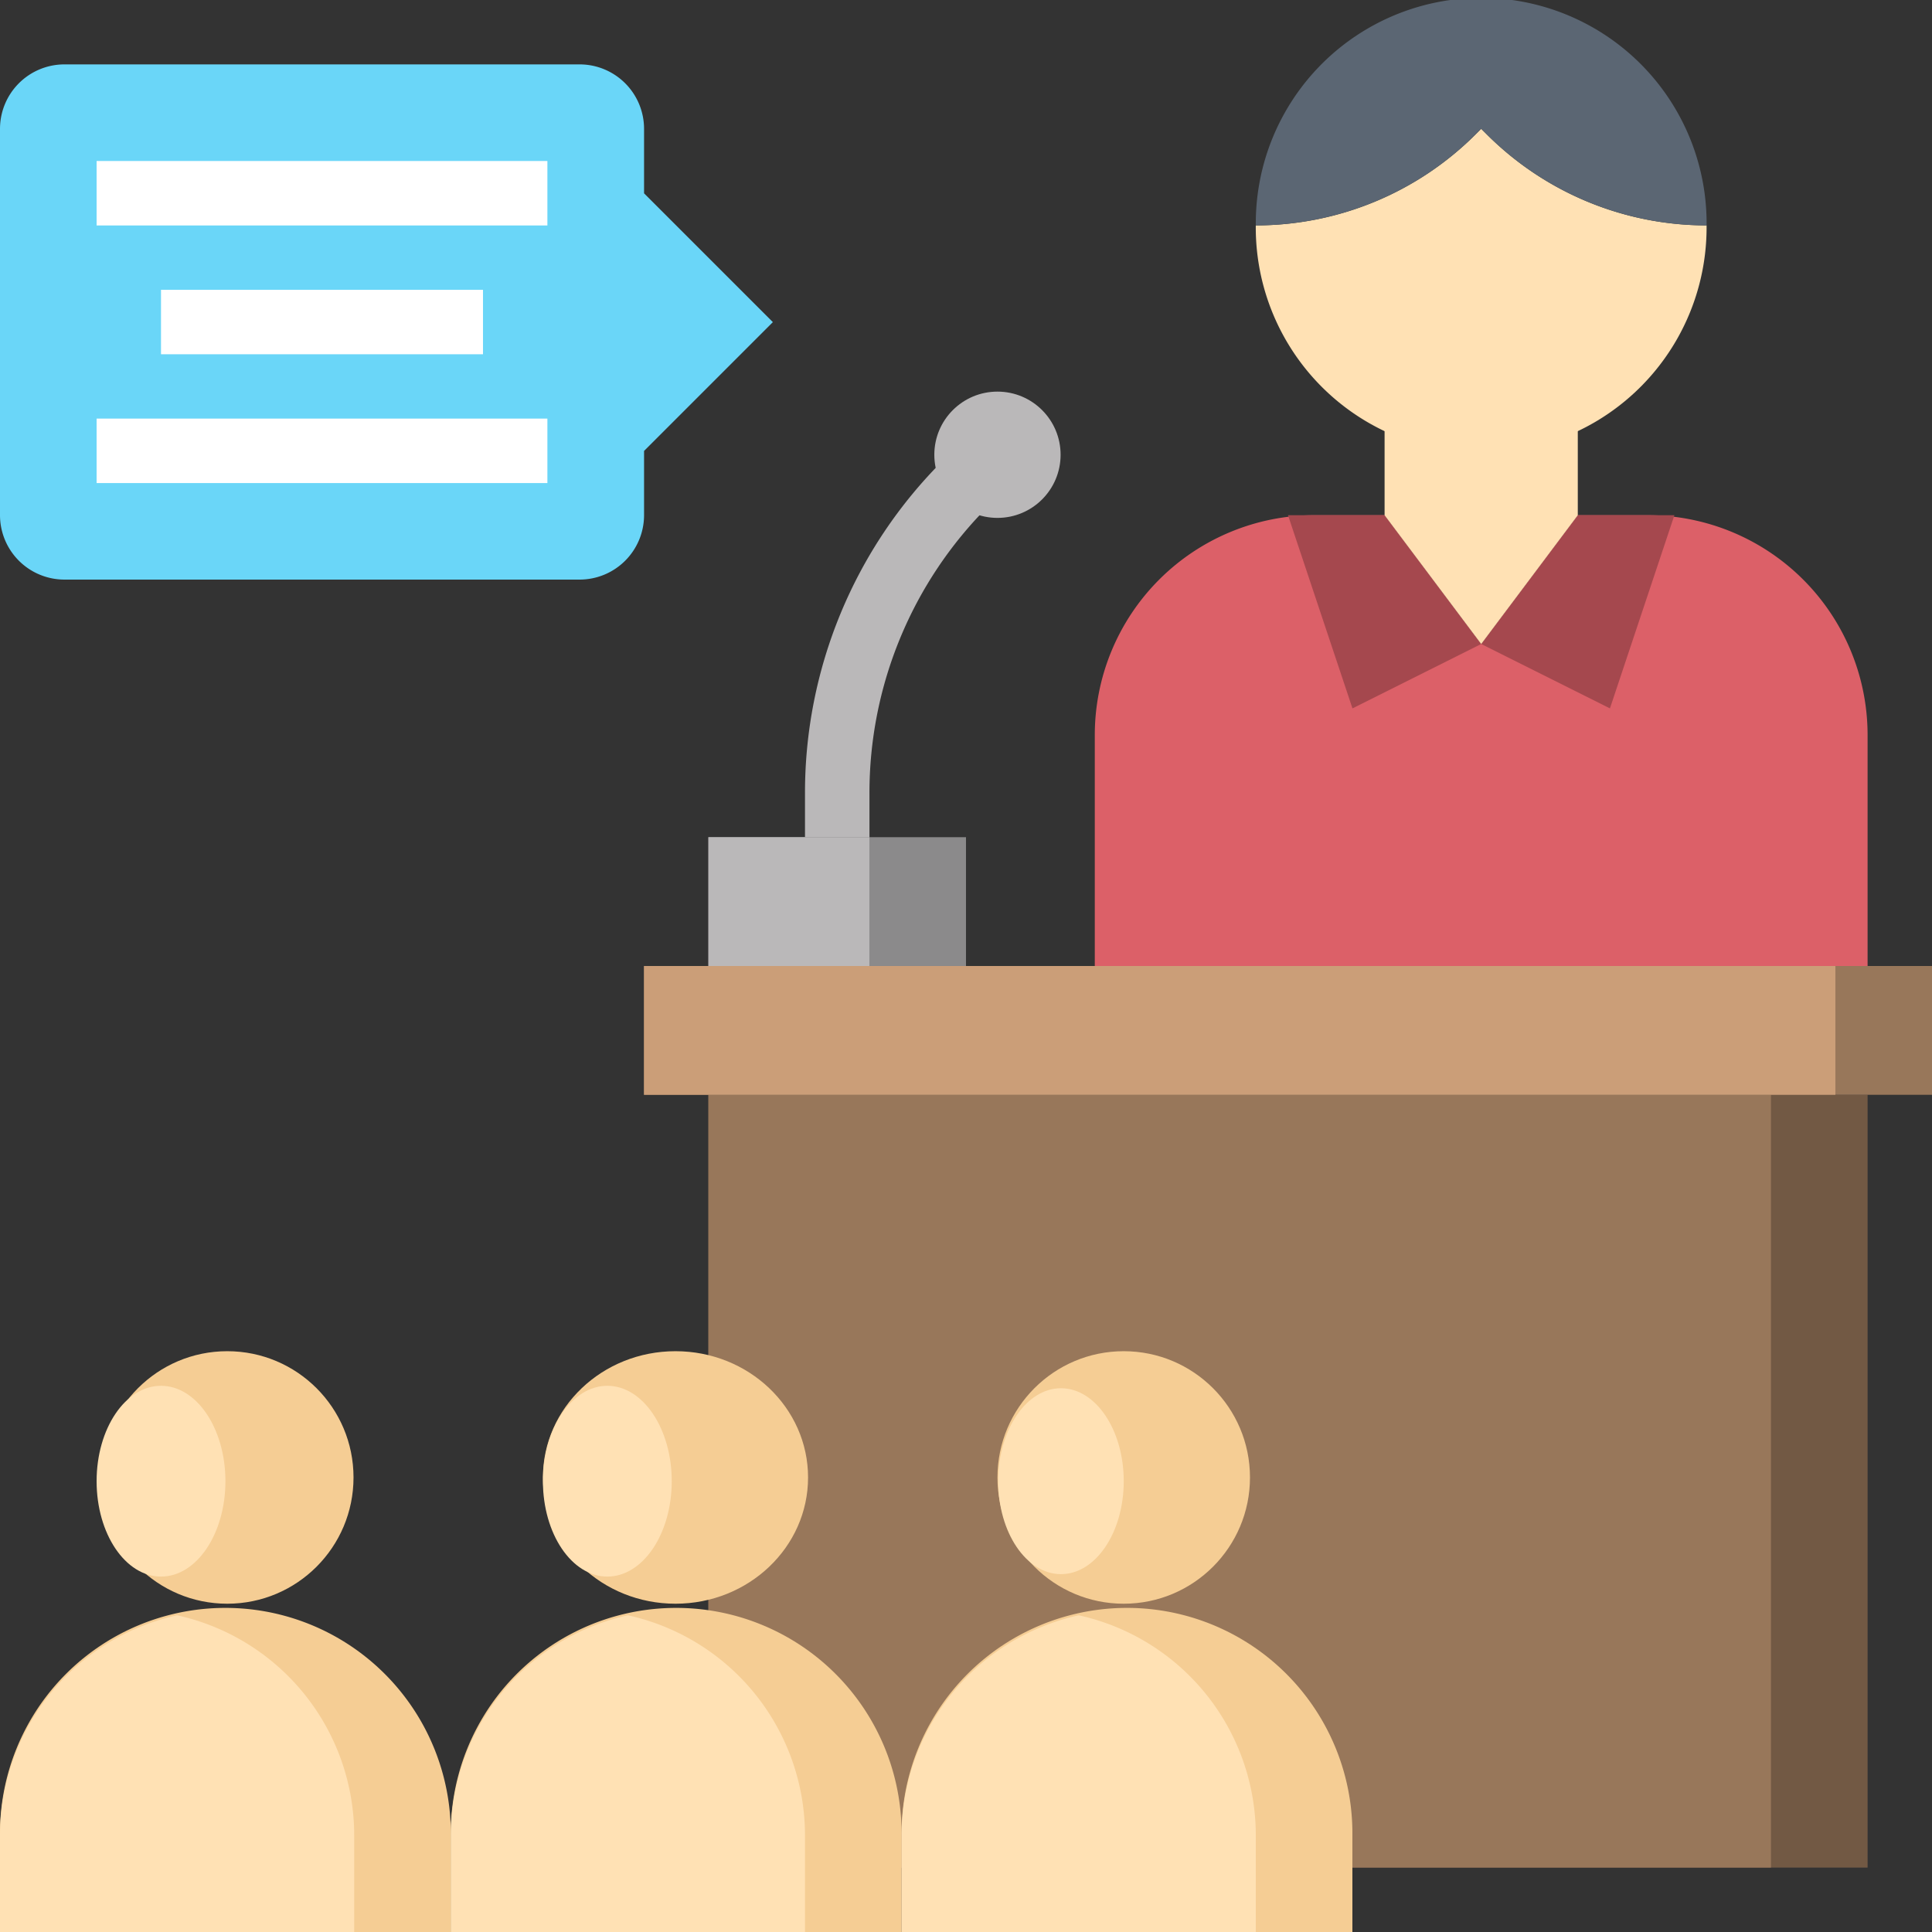
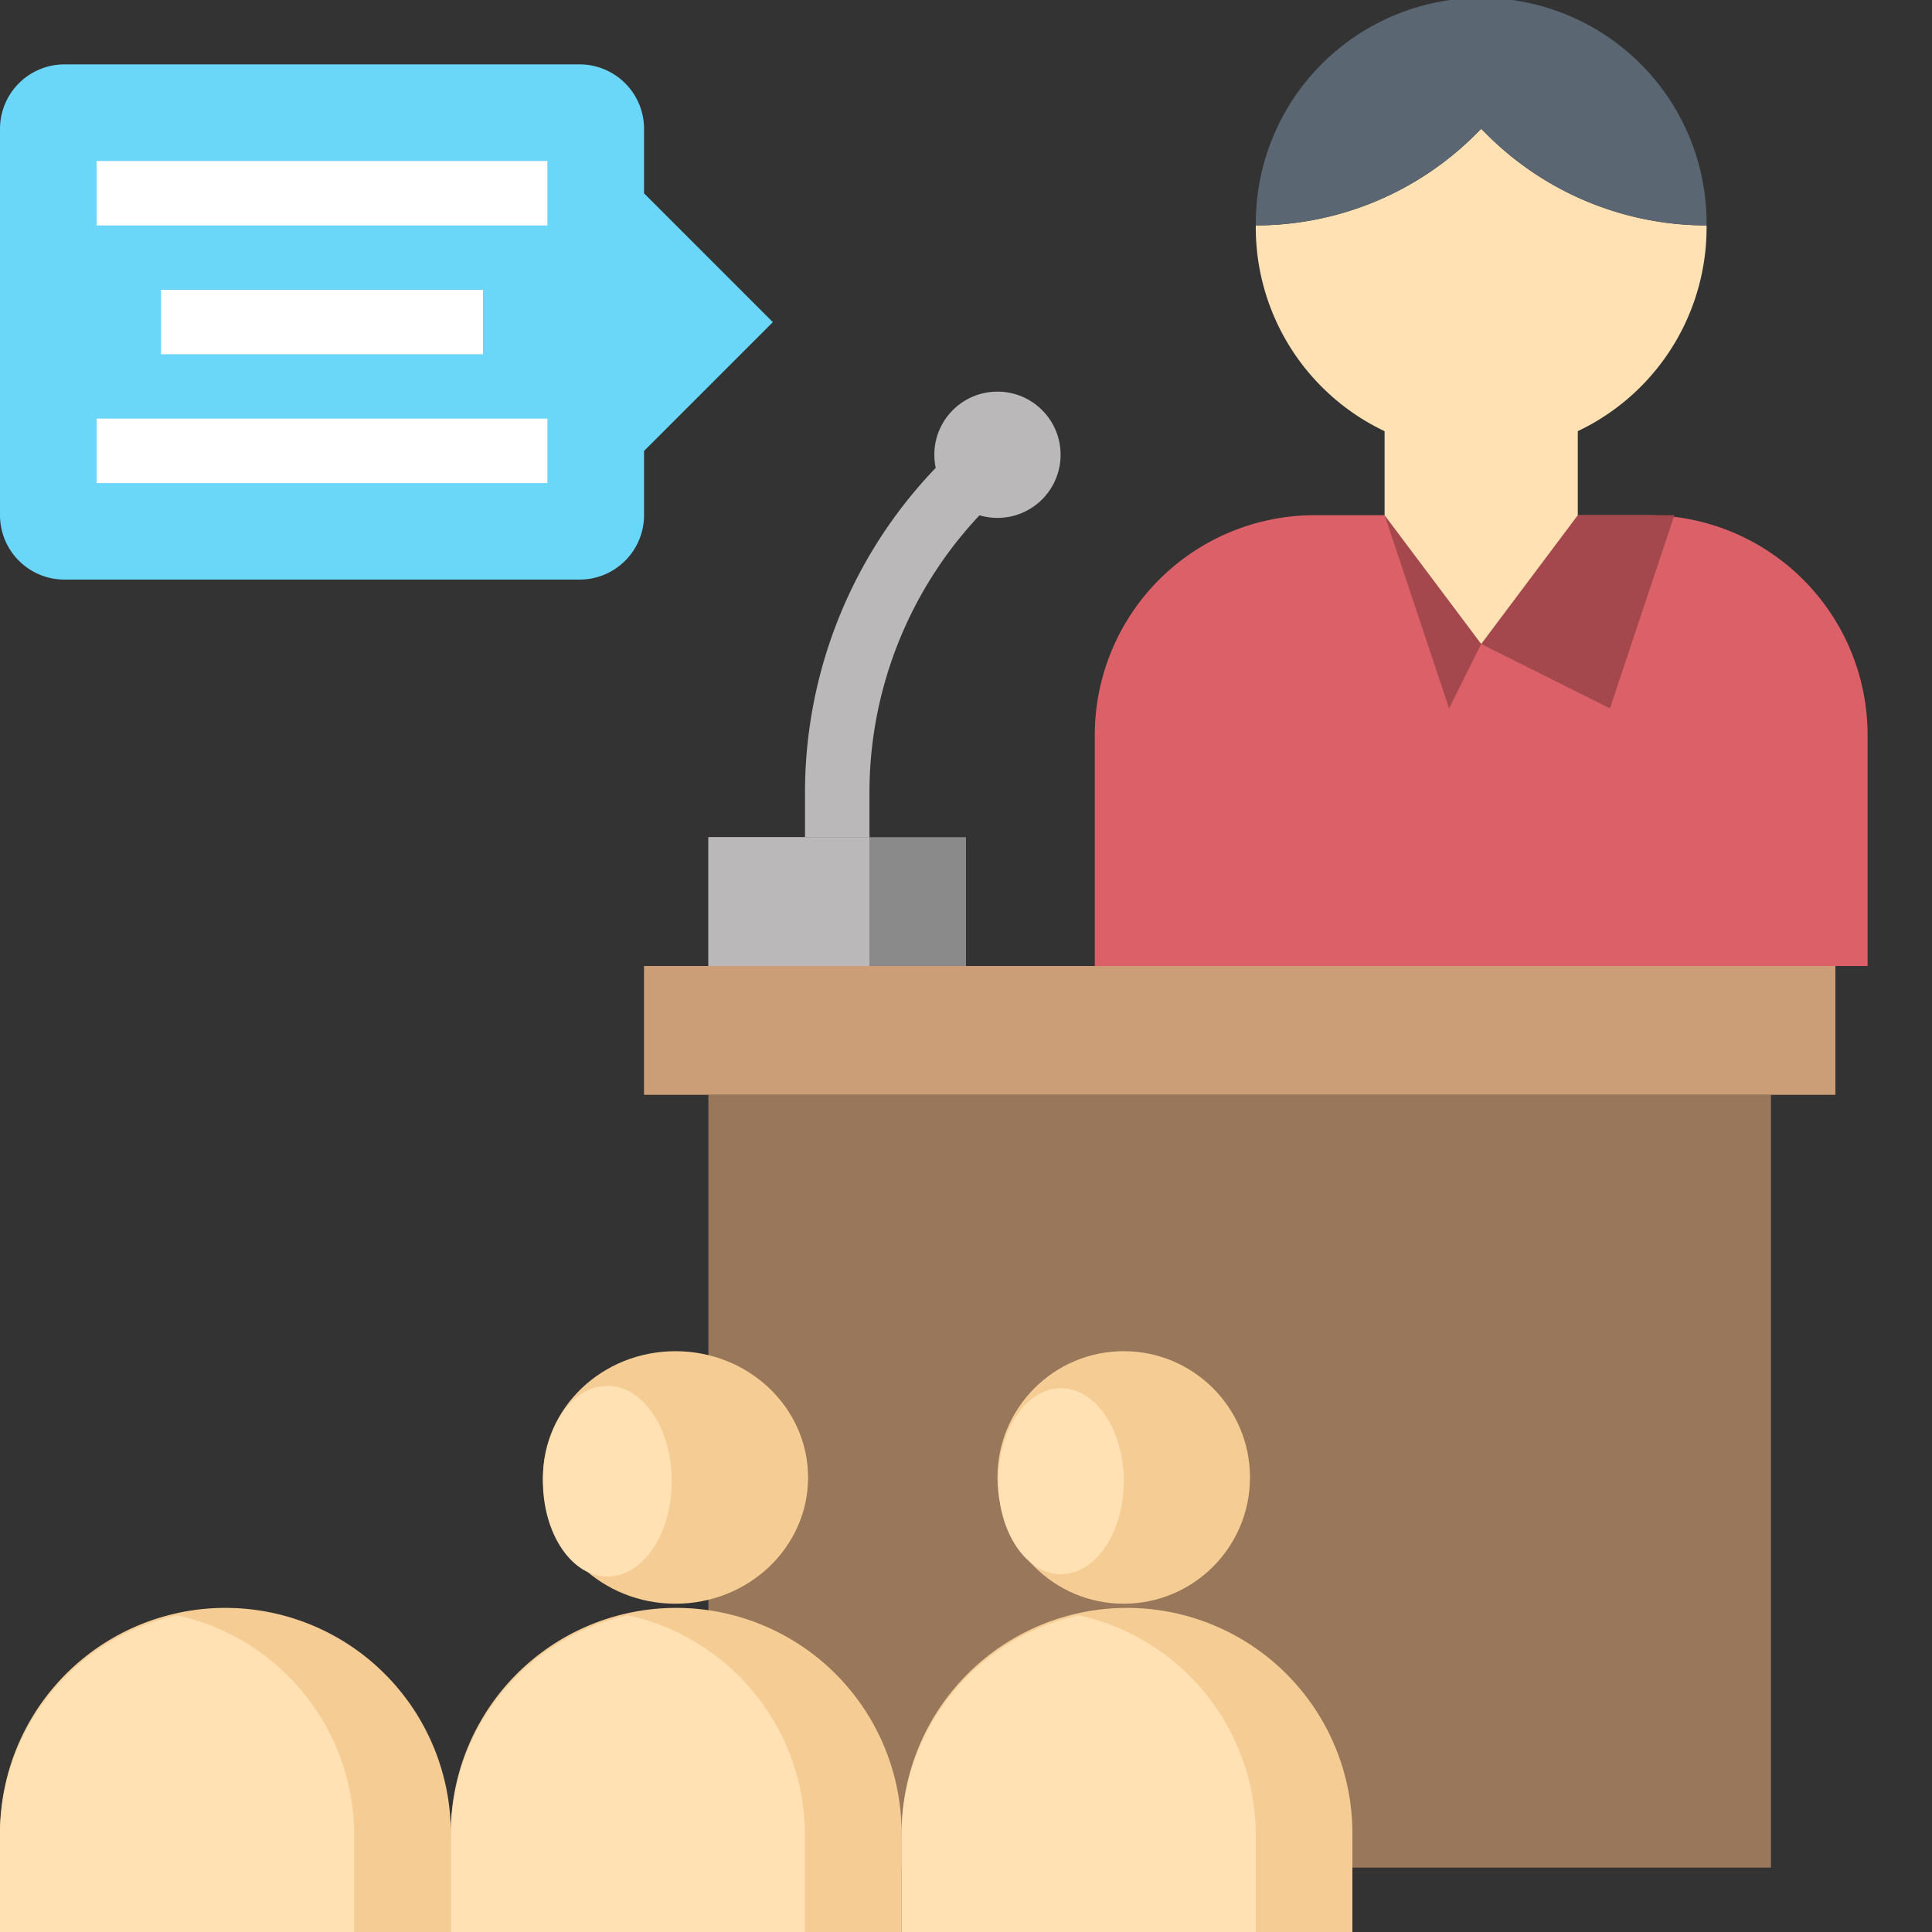
<svg xmlns="http://www.w3.org/2000/svg" width="98.895" height="98.895" viewBox="0 0 98.895 98.895">
  <rect x="0" y="0" width="98.895" height="98.895" fill="#333333" stroke="none" />
  <g id="conferencias" transform="translate(-2 -2)">
    <path id="Trazado_3811" data-name="Trazado 3811" d="M31.668,30.372H5.3a3.3,3.3,0,0,1-3.3-3.3V7.3A3.3,3.3,0,0,1,5.3,4H31.668a3.3,3.3,0,0,1,3.3,3.3v3.3l6.593,6.593-6.593,6.593v3.3A3.3,3.3,0,0,1,31.668,30.372Z" transform="translate(0 1.296)" fill="#6ad6f8" />
    <circle id="Elipse_164" data-name="Elipse 164" cx="3.232" cy="3.232" r="3.232" transform="translate(49.826 22.046)" fill="#bab8b9" />
    <path id="Trazado_3812" data-name="Trazado 3812" d="M24,28H37.186v6.593H24Z" transform="translate(14.261 16.854)" fill="#8b8a8b" />
    <path id="Trazado_3813" data-name="Trazado 3813" d="M24,28h8.241v6.593H24Z" transform="translate(14.261 16.854)" fill="#bab8b9" />
-     <path id="Trazado_3814" data-name="Trazado 3814" d="M24,36H83.337V75.558H24Z" transform="translate(14.261 22.04)" fill="#725944" />
    <path id="Trazado_3815" data-name="Trazado 3815" d="M24,36H78.392V75.558H24Z" transform="translate(14.261 22.04)" fill="#98775a" />
-     <path id="Trazado_3816" data-name="Trazado 3816" d="M22,32H87.93v6.593H22Z" transform="translate(12.965 19.447)" fill="#98775a" />
    <path id="Trazado_3817" data-name="Trazado 3817" d="M22,32H82.985v6.593H22Z" transform="translate(12.965 19.447)" fill="#cb9e78" />
    <path id="Trazado_3818" data-name="Trazado 3818" d="M25.075,68.482H2V63.538a11.538,11.538,0,1,1,23.075,0Z" transform="translate(0 32.412)" fill="#f5cd94" />
    <path id="Trazado_3819" data-name="Trazado 3819" d="M11.065,52.165A11.537,11.537,0,0,0,2,63.431v4.945H20.131V63.431A11.537,11.537,0,0,0,11.065,52.165Z" transform="translate(0 32.519)" fill="#ffe1b4" />
    <path id="Trazado_3820" data-name="Trazado 3820" d="M39.075,68.482H16V63.538a11.538,11.538,0,1,1,23.075,0Z" transform="translate(9.075 32.412)" fill="#f5cd94" />
    <path id="Trazado_3821" data-name="Trazado 3821" d="M25.065,52.165A11.537,11.537,0,0,0,16,63.431v4.945H34.131V63.431A11.537,11.537,0,0,0,25.065,52.165Z" transform="translate(9.075 32.519)" fill="#ffe1b4" />
    <path id="Trazado_3822" data-name="Trazado 3822" d="M53.075,68.482H30V63.538a11.538,11.538,0,1,1,23.075,0Z" transform="translate(18.151 32.412)" fill="#f5cd94" />
    <path id="Trazado_3823" data-name="Trazado 3823" d="M39.065,52.165A11.537,11.537,0,0,0,30,63.431v4.945H48.131V63.431A11.537,11.537,0,0,0,39.065,52.165Z" transform="translate(18.151 32.519)" fill="#ffe1b4" />
-     <circle id="Elipse_165" data-name="Elipse 165" cx="6.463" cy="6.463" r="6.463" transform="translate(7.17 71.165)" fill="#f5cd94" />
-     <ellipse id="Elipse_166" data-name="Elipse 166" cx="3.297" cy="4.883" rx="3.297" ry="4.883" transform="translate(6.945 72.936)" fill="#ffe1b4" />
    <ellipse id="Elipse_167" data-name="Elipse 167" cx="6.786" cy="6.463" rx="6.786" ry="6.463" transform="translate(29.791 71.165)" fill="#f5cd94" />
    <ellipse id="Elipse_168" data-name="Elipse 168" cx="3.297" cy="4.883" rx="3.297" ry="4.883" transform="translate(29.791 72.936)" fill="#ffe1b4" />
    <circle id="Elipse_169" data-name="Elipse 169" cx="6.463" cy="6.463" r="6.463" transform="translate(53.058 71.165)" fill="#f5cd94" />
    <ellipse id="Elipse_170" data-name="Elipse 170" cx="3.213" cy="4.758" rx="3.213" ry="4.758" transform="translate(53.096 73.061)" fill="#ffe1b4" />
    <path id="Trazado_3824" data-name="Trazado 3824" d="M60.724,18H64.3A11.255,11.255,0,0,1,75.558,29.254V41.075H36V29.254A11.255,11.255,0,0,1,47.254,18h3.58l4.945,6.593Z" transform="translate(22.04 10.372)" fill="#dc6068" />
    <path id="Trazado_3825" data-name="Trazado 3825" d="M48,24.593,52.945,18h4.945l-3.3,9.889Z" transform="translate(29.819 10.372)" fill="#a5484e" />
-     <path id="Trazado_3826" data-name="Trazado 3826" d="M51.889,24.593,46.945,18H42l3.3,9.889Z" transform="translate(25.93 10.372)" fill="#a5484e" />
+     <path id="Trazado_3826" data-name="Trazado 3826" d="M51.889,24.593,46.945,18l3.3,9.889Z" transform="translate(25.93 10.372)" fill="#a5484e" />
    <path id="Trazado_3827" data-name="Trazado 3827" d="M64.075,10.945a11.538,11.538,0,1,1-23.075,0A15.915,15.915,0,0,0,52.254,6.283L52.538,6l.284.283A15.915,15.915,0,0,0,64.075,10.945Z" transform="translate(25.281 2.593)" fill="#ffe1b4" />
    <path id="Trazado_3828" data-name="Trazado 3828" d="M49.945,16.443A11.475,11.475,0,0,1,45,15.317v4.422l4.945,6.593,4.945-6.593V15.317a11.475,11.475,0,0,1-4.945,1.126Z" transform="translate(27.874 8.633)" fill="#ffe1b4" />
    <path id="Trazado_3829" data-name="Trazado 3829" d="M52.538,8.593l.284.283a15.915,15.915,0,0,0,11.254,4.661,11.538,11.538,0,1,0-23.075,0A15.915,15.915,0,0,0,52.254,8.876Z" transform="translate(25.281)" fill="#5b6673" />
    <g id="Grupo_2573" data-name="Grupo 2573" transform="translate(6.945 10.241)">
      <path id="Trazado_3830" data-name="Trazado 3830" d="M30.3,35.589H27V33.375a24,24,0,0,1,7.076-17.082l2.331,2.331A20.723,20.723,0,0,0,30.3,33.375Z" transform="translate(9.261 -0.976)" fill="#bab8b9" />
      <path id="Trazado_3831" data-name="Trazado 3831" d="M5,7H28.075v3.3H5Z" transform="translate(-5 -7)" fill="#fff" />
      <path id="Trazado_3832" data-name="Trazado 3832" d="M5,15H28.075v3.3H5Z" transform="translate(-5 -1.814)" fill="#fff" />
      <path id="Trazado_3833" data-name="Trazado 3833" d="M7,11H23.482v3.3H7Z" transform="translate(-3.704 -4.407)" fill="#fff" />
    </g>
  </g>
</svg>